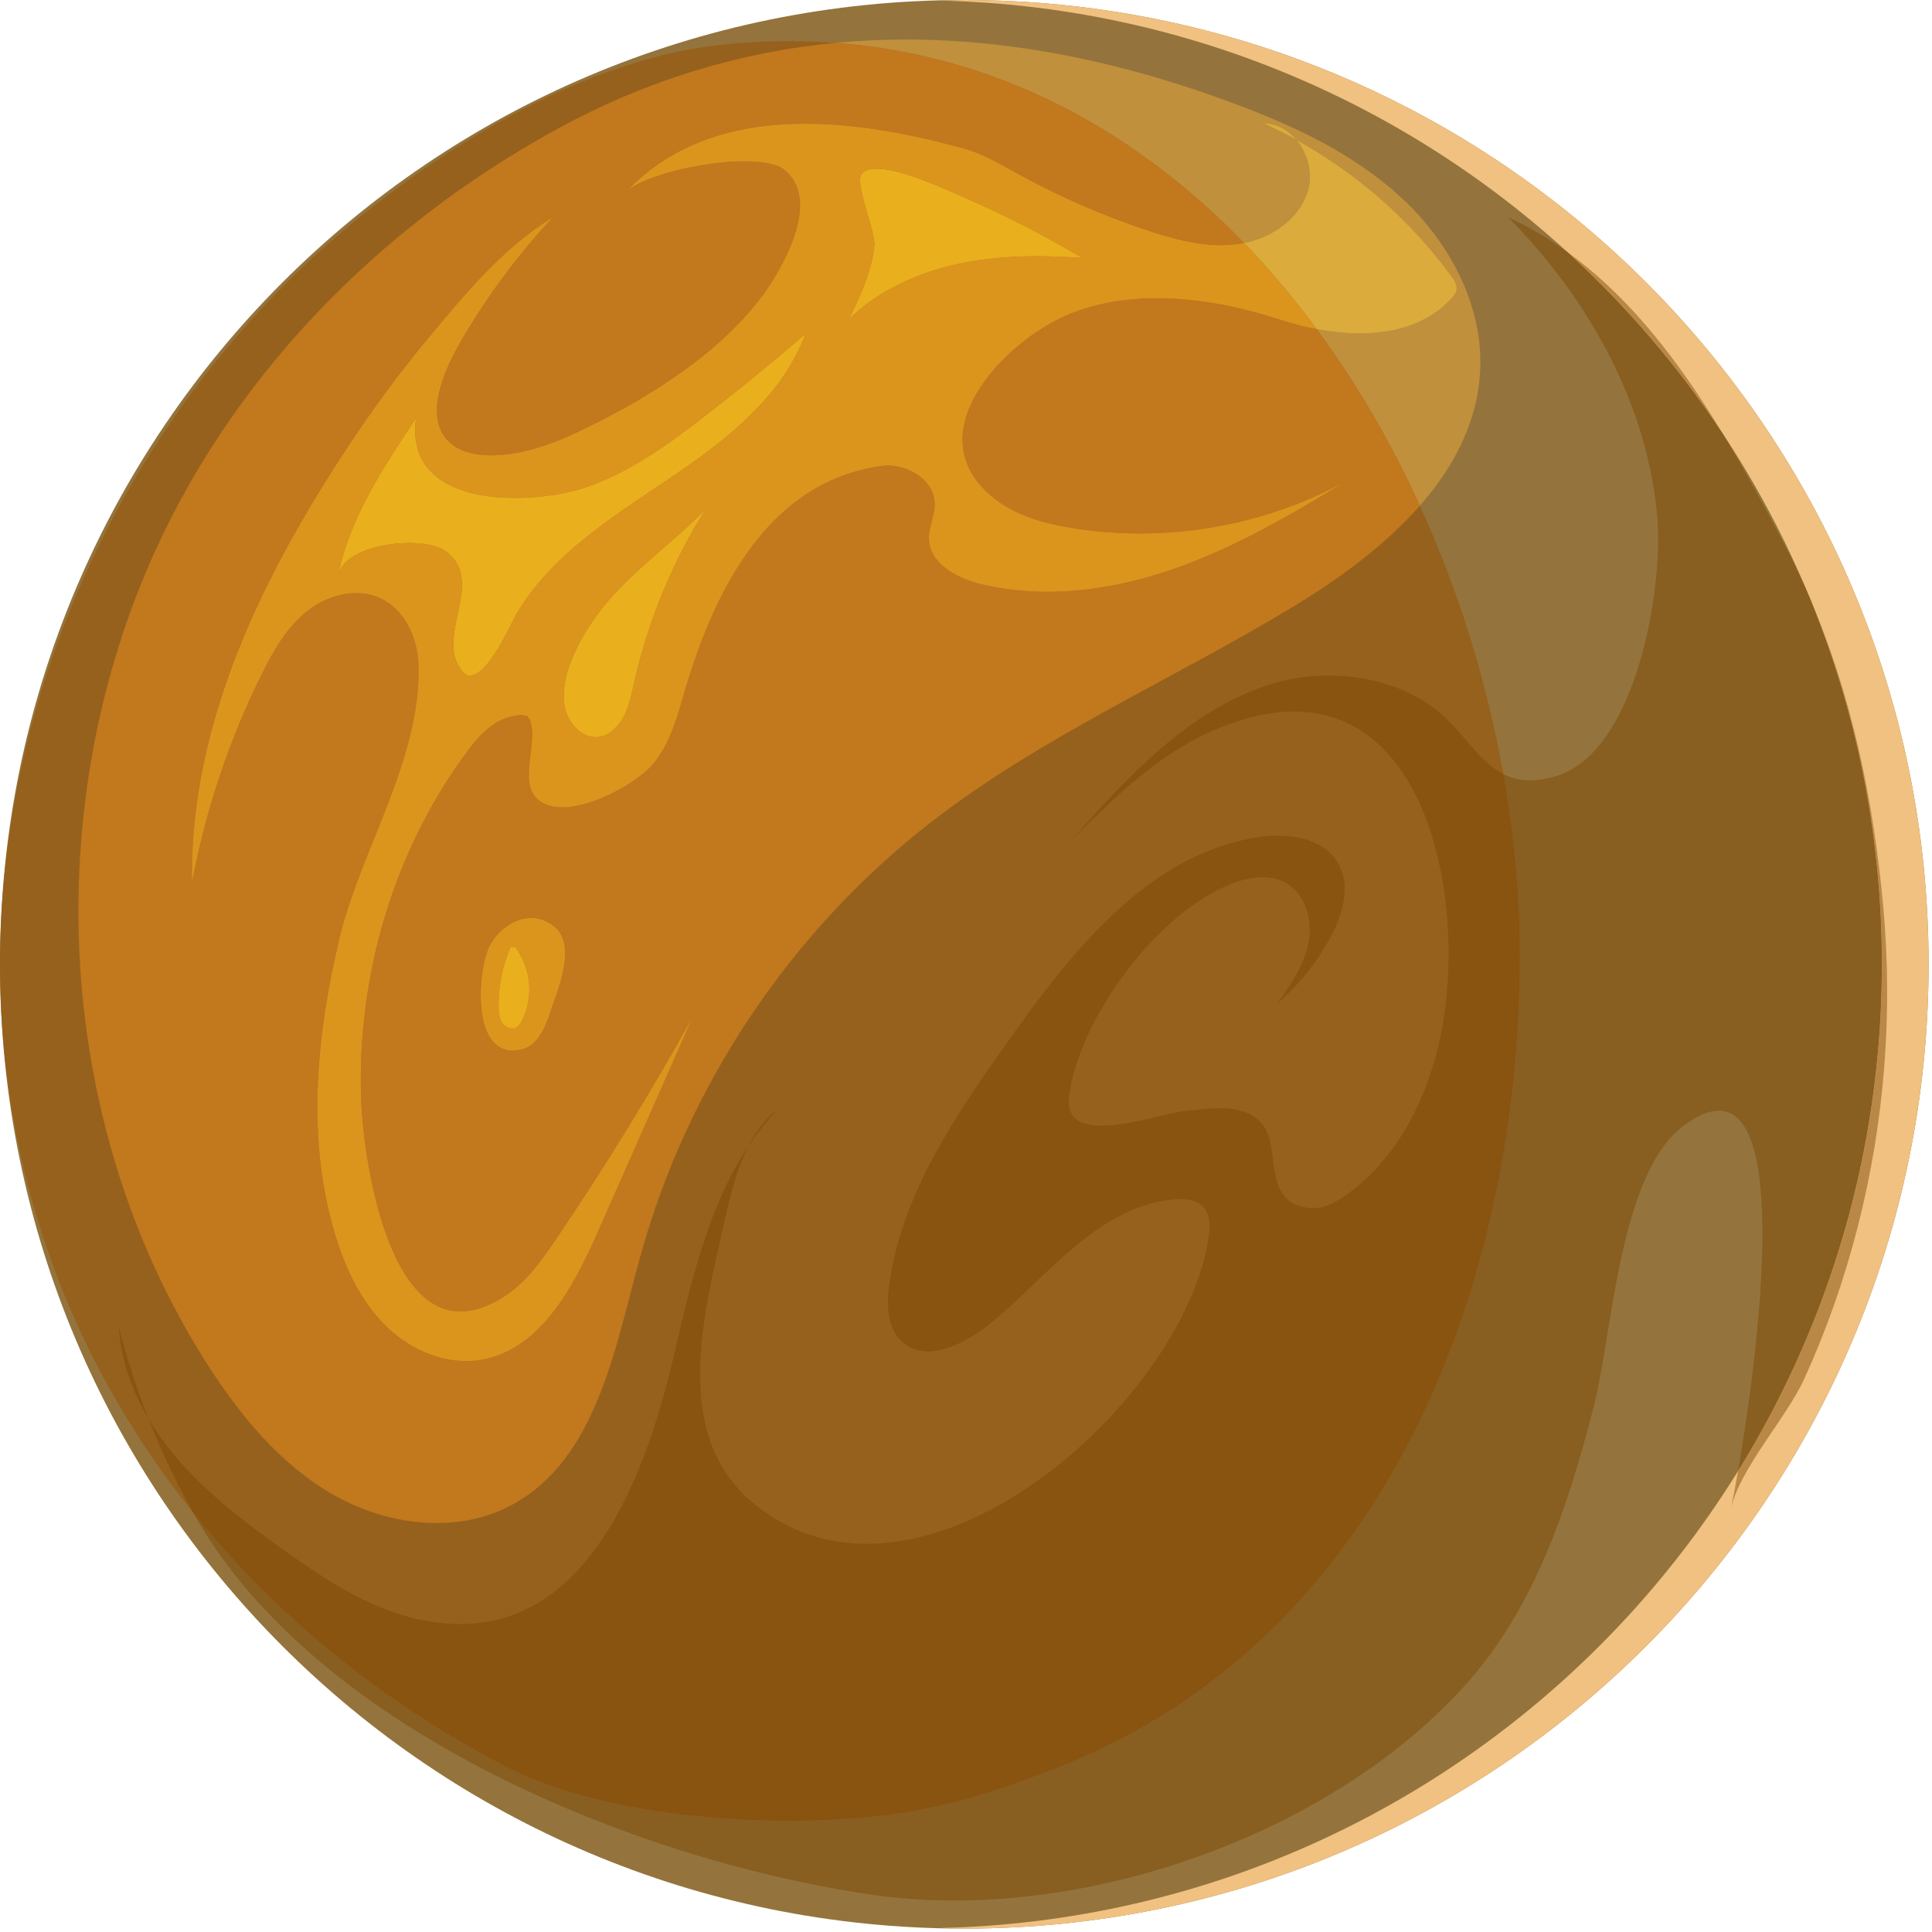
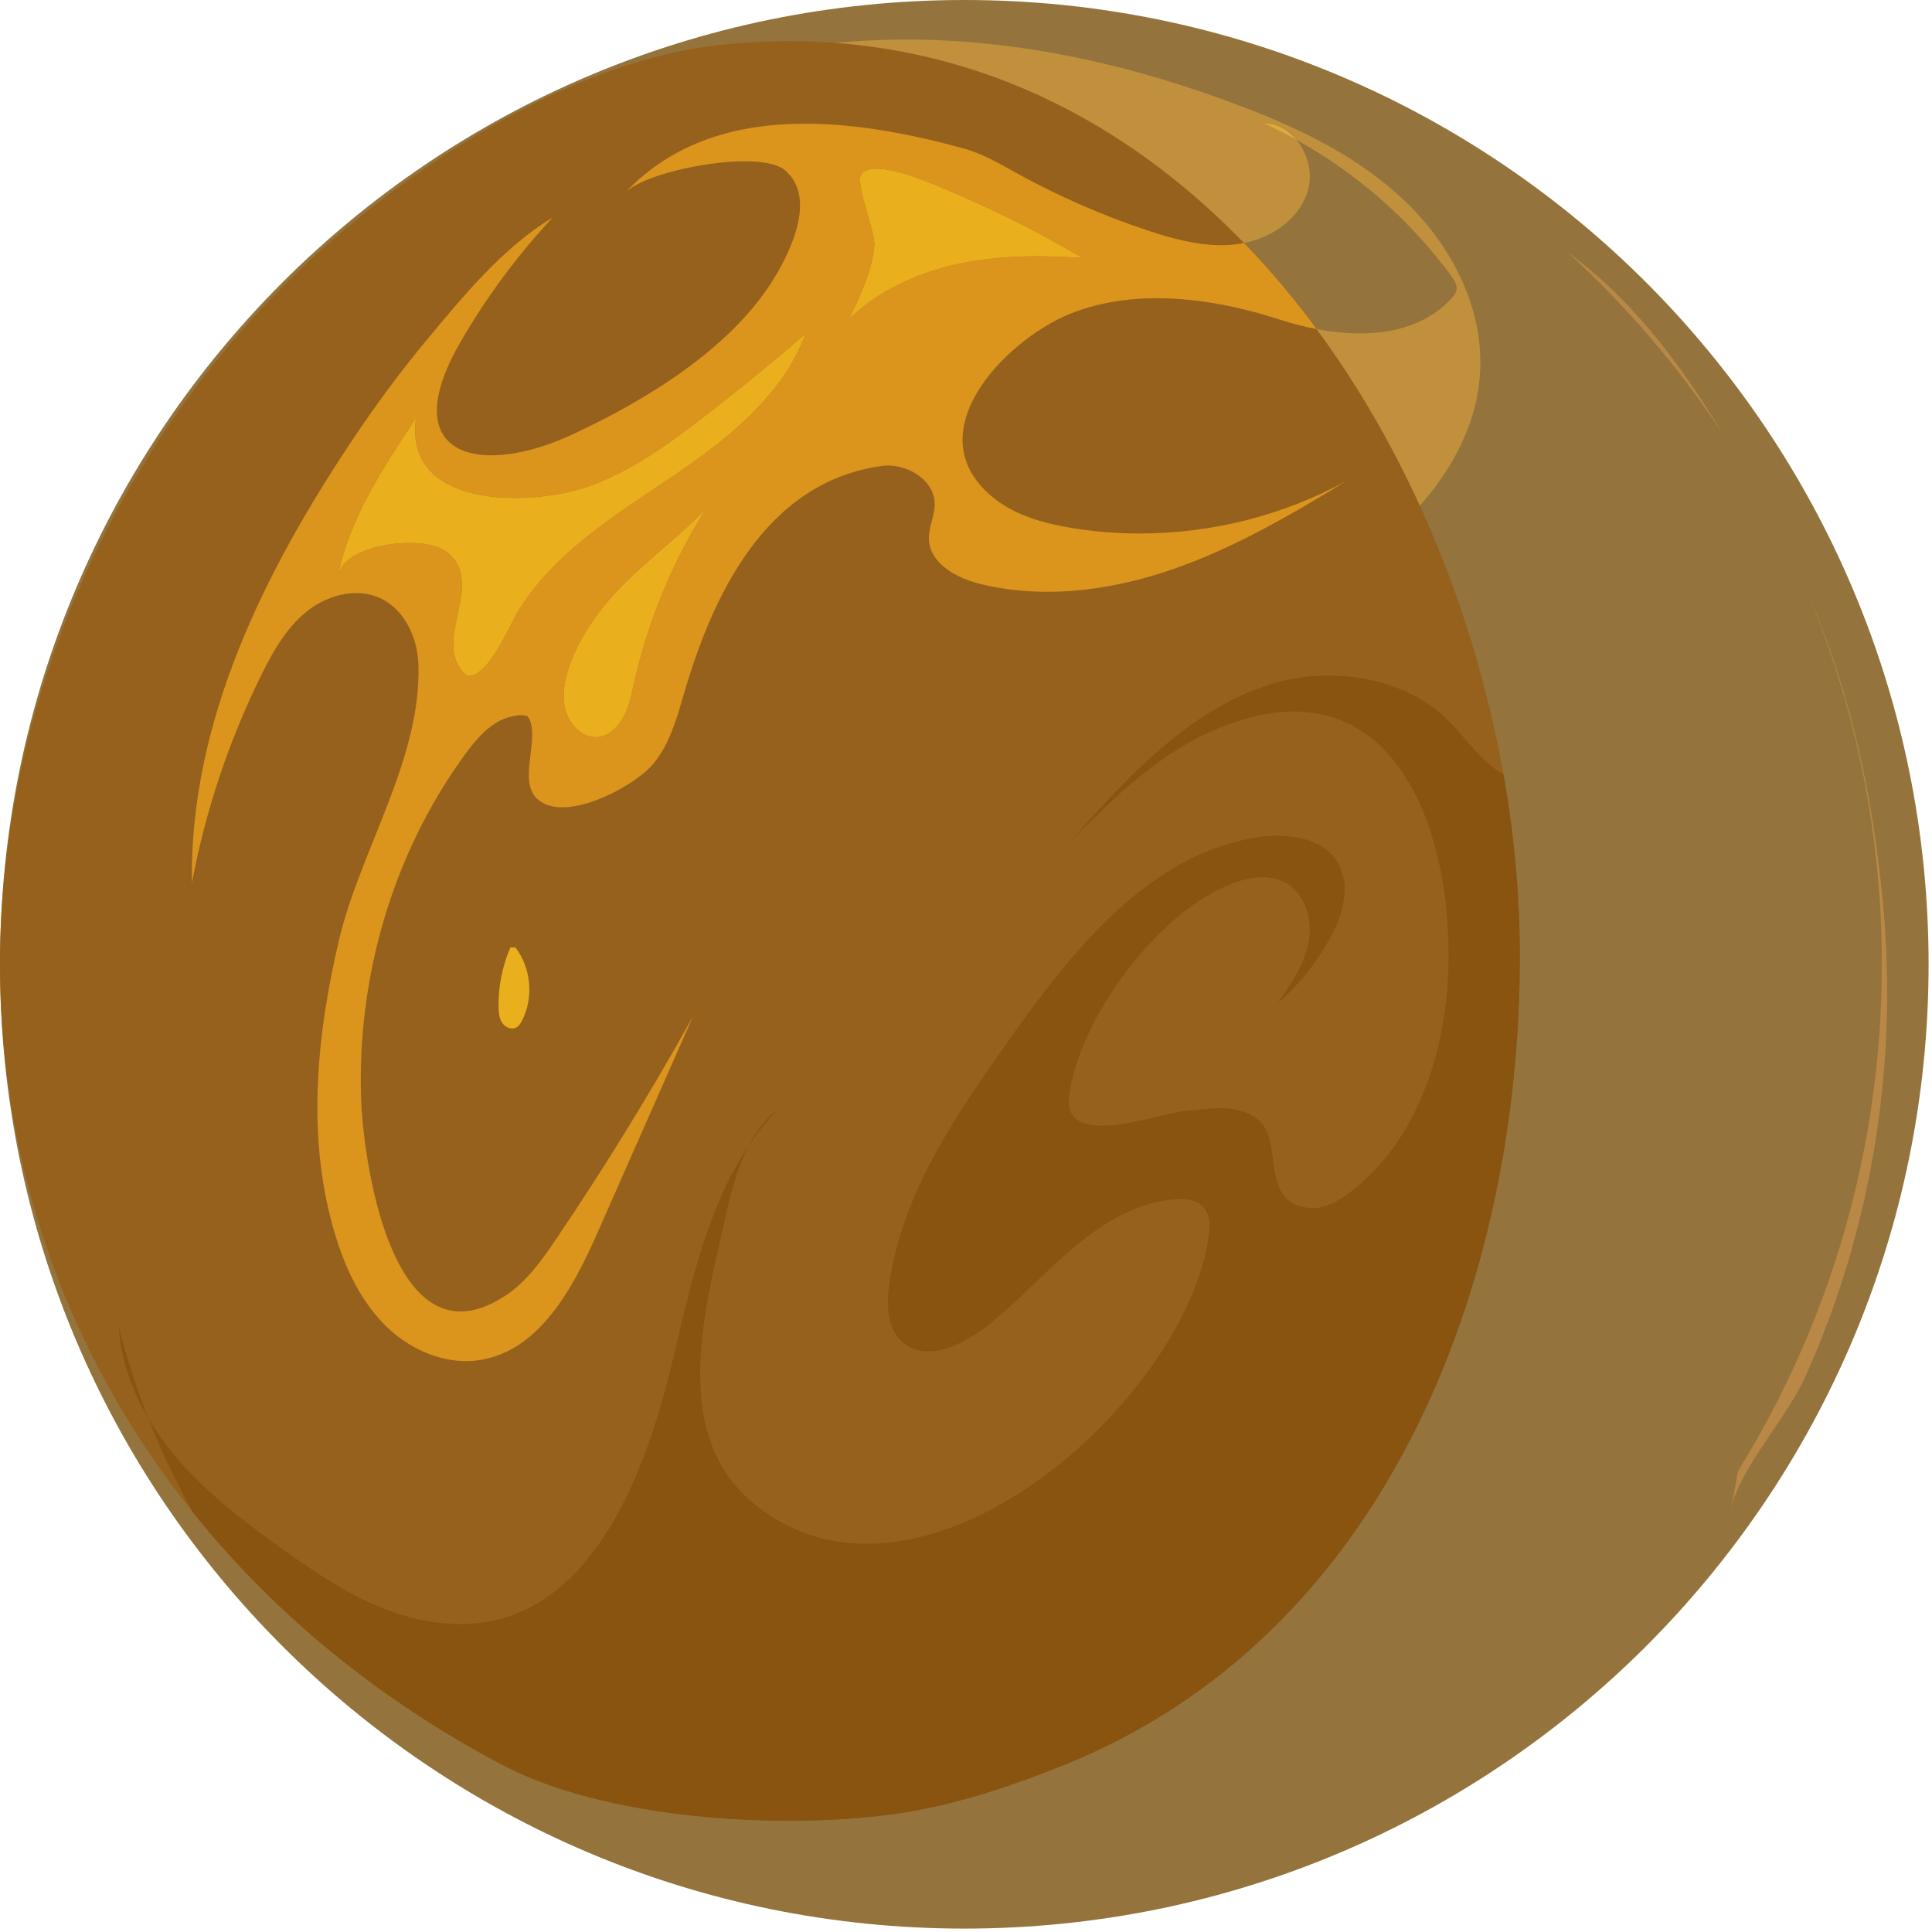
<svg xmlns="http://www.w3.org/2000/svg" width="360px" height="360px" viewBox="0 0 360 360" version="1.1">
  <g id="Page-1" stroke="none" stroke-width="1" fill="none" fill-rule="evenodd">
    <g id="Planets-order" transform="translate(-6, -800)" fill-rule="nonzero">
      <g id="Mercury" transform="translate(6, 800)">
        <path d="M359.365,179.685 C359.365,278.919 278.919,359.365 179.685,359.365 C80.447,359.365 0,278.919 0,179.685 C0,80.447 80.447,0 179.685,0 C278.919,0 359.365,80.447 359.365,179.685" id="Fill-18" fill="#94743C" />
-         <path d="M179.685,0 C178.222,0 176.782,0.076 175.329,0.113 C272.547,2.43 350.658,81.909 350.658,179.685 C350.658,277.457 272.547,356.935 175.329,359.253 C176.782,359.289 178.222,359.365 179.685,359.365 C278.919,359.365 359.365,278.919 359.365,179.685 C359.365,80.447 278.919,0 179.685,0" id="Fill-19" fill="#F0C180" />
        <path d="M152.154,7.78 C146.331,7.524 140.341,7.708 134.19,8.366 C109.409,11.002 83.412,26.766 64.715,42.363 C24.619,75.816 0,127.386 0,179.685 C0.004,244.246 36.801,298.953 93.614,328.865 C112.905,339.021 145.152,340.956 166.482,338.036 C177.273,336.56 187.7,333.09 197.82,329.062 C257.922,305.136 283.203,239.823 283.203,178.078 C283.203,102.096 234.396,11.371 152.154,7.78" id="Fill-20" fill="#96611D" />
        <path d="M264.573,94.225 C259.24,82.552 252.805,71.451 245.34,61.326 C248.004,61.83 250.722,62.123 253.386,62.123 C259.848,62.123 265.995,60.39 270.356,55.742 C270.855,55.206 271.346,54.599 271.418,53.87 C271.512,52.983 270.967,52.164 270.441,51.444 C262.805,41.022 252.864,32.306 241.565,26.055 C240.03,24.219 237.906,22.991 235.476,22.986 C237.542,23.931 239.576,24.953 241.565,26.055 C243.657,28.566 244.633,32.211 243.738,35.415 C242.267,40.648 237.173,44.208 231.809,45.283 C211.653,24.453 185.999,10.255 155.668,7.987 C160.038,7.574 164.425,7.367 168.822,7.367 C189.801,7.367 211.05,11.997 232.218,20.151 C243.041,24.323 253.665,29.619 262.008,37.678 C270.346,45.742 276.205,56.925 275.823,68.522 C275.503,78.3 271.044,86.85 264.573,94.225" id="Fill-21" fill="#C1903C" />
-         <path d="M81.356,283.797 C74.74,283.797 68.004,281.871 62.221,278.586 C52.209,272.898 44.667,263.682 38.48,253.971 C10.98,210.793 7.312,153.923 27.135,106.727 C42.012,71.311 70.159,42.309 104.193,23.837 C120.992,14.72 138.213,9.652 155.668,7.987 C185.999,10.255 211.653,24.453 231.809,45.283 C231.494,45.346 231.179,45.405 230.863,45.45 C229.756,45.612 228.645,45.684 227.534,45.684 C222.935,45.684 218.335,44.428 213.935,42.971 C205.56,40.199 197.438,36.657 189.707,32.409 C186.422,30.6 183.163,28.647 179.541,27.657 C170.231,25.105 159.98,23.049 150.039,23.049 C137.529,23.049 125.523,26.302 116.501,35.914 C119.308,32.922 130.649,30.055 138.735,30.055 C142.092,30.055 144.891,30.55 146.281,31.734 C152.303,36.842 147.195,47.138 143.977,52.281 C135.936,65.142 120.064,74.758 106.587,80.987 C101.124,83.511 95.855,84.843 91.561,84.843 C82.058,84.847 77.332,78.309 85.856,63.63 C90.684,55.309 96.448,47.533 103.005,40.495 C93.614,46.246 86.481,54.972 79.51,63.355 C74.295,69.629 69.642,76.019 65.659,81.99 C49.441,106.299 35.285,134.339 35.761,164.52 C38.277,151.101 42.642,138.029 48.69,125.788 C50.855,121.415 53.321,117.036 57.114,113.972 C59.719,111.874 63.086,110.511 66.379,110.511 C67.887,110.511 69.376,110.794 70.772,111.424 C75.362,113.499 77.809,118.791 77.967,123.826 C78.529,141.502 67.149,158.328 63.184,175.113 C58.896,193.257 57.051,212.562 62.554,230.382 C64.449,236.529 67.293,242.541 71.879,247.054 C75.856,250.97 81.306,253.62 86.832,253.62 C87.674,253.62 88.519,253.561 89.361,253.431 C100.494,251.73 106.767,240.043 111.312,229.743 C117.248,216.31 123.178,202.874 129.109,189.441 C121.216,203.63 112.703,217.471 103.599,230.917 C100.953,234.823 98.163,238.797 94.225,241.398 C91.089,243.468 88.303,244.373 85.824,244.373 C71.595,244.373 67.594,214.56 67.275,204.48 C66.569,182.079 73.125,159.368 86.247,141.133 C89.014,137.291 92.232,133.339 97.308,133.25 L98.271,133.443 L98.703,134.087 C100.445,138.24 96.435,145.791 100.26,149.008 C101.453,150.012 103.028,150.43 104.791,150.43 C110.799,150.43 118.984,145.571 121.653,142.411 C124.641,138.87 126,134.275 127.282,129.821 C132.583,111.415 142.452,89.555 164.768,86.764 C164.983,86.751 165.2,86.742 165.416,86.742 C169.627,86.742 174.101,89.667 174.168,93.847 C174.208,96.07 173.03,98.19 173.088,100.413 C173.219,105.034 178.308,107.761 182.799,108.846 C186.853,109.827 190.998,110.272 195.156,110.272 C203.076,110.272 211.041,108.662 218.552,106.061 C230.004,102.096 240.548,95.931 250.893,89.613 C239.161,96.048 225.783,99.409 212.409,99.409 C208.156,99.409 203.904,99.067 199.706,98.379 C194.612,97.546 189.446,96.138 185.377,92.961 C170.177,81.094 187.096,63.468 199.359,58.491 C204.476,56.416 210.006,55.571 215.572,55.571 C223.47,55.571 231.444,57.267 238.419,59.539 C240.637,60.264 242.969,60.876 245.34,61.326 C252.805,71.451 259.24,82.552 264.573,94.225 C258.079,101.624 249.556,107.843 241.155,112.932 C218.538,126.639 193.923,137.25 173.075,153.522 C147.163,173.745 128.007,202.469 119.295,234.162 C114.538,251.464 111.1,272.025 95.269,280.476 C90.977,282.767 86.198,283.797 81.356,283.797 M98.996,171.036 C95.886,171.036 92.817,173.277 91.296,176.121 C89.091,180.225 87.696,195.75 95.558,195.75 C96.066,195.75 96.611,195.683 97.2,195.548 C100.17,194.855 101.574,191.529 102.528,188.636 C104.162,183.695 108.63,173.947 100.975,171.36 C100.323,171.139 99.657,171.036 98.996,171.036" id="Fill-22" fill="#C2781D" />
-         <path d="M253.386,62.123 C250.722,62.123 248.004,61.83 245.34,61.326 C241.15,55.642 236.642,50.279 231.809,45.283 C237.173,44.208 242.267,40.648 243.738,35.415 C244.633,32.211 243.657,28.566 241.565,26.055 C252.864,32.306 262.805,41.022 270.441,51.444 C270.967,52.164 271.512,52.983 271.418,53.87 C271.346,54.599 270.855,55.206 270.356,55.742 C265.995,60.39 259.848,62.123 253.386,62.123" id="Fill-23" fill="#DBAB3C" />
        <path d="M86.832,253.62 C81.306,253.62 75.856,250.97 71.879,247.054 C67.293,242.541 64.449,236.529 62.554,230.382 C57.051,212.562 58.896,193.257 63.184,175.113 C67.149,158.328 78.529,141.502 77.967,123.826 C77.809,118.791 75.362,113.499 70.772,111.424 C69.376,110.794 67.887,110.511 66.379,110.511 C63.086,110.511 59.719,111.874 57.114,113.972 C53.321,117.036 50.855,121.415 48.69,125.788 C42.642,138.029 38.277,151.101 35.761,164.52 C35.285,134.339 49.441,106.299 65.659,81.99 C69.642,76.019 74.295,69.629 79.51,63.355 C86.481,54.972 93.614,46.246 103.005,40.495 C96.448,47.533 90.684,55.309 85.856,63.63 C77.332,78.309 82.058,84.847 91.561,84.843 C95.855,84.843 101.124,83.511 106.587,80.987 C120.064,74.758 135.936,65.142 143.977,52.281 C147.195,47.138 152.303,36.842 146.281,31.734 C144.891,30.55 142.092,30.055 138.735,30.055 C130.649,30.055 119.308,32.922 116.501,35.914 C125.523,26.302 137.529,23.049 150.039,23.049 C159.98,23.049 170.231,25.105 179.541,27.657 C183.163,28.647 186.422,30.6 189.707,32.409 C197.438,36.657 205.56,40.199 213.935,42.971 C218.335,44.428 222.935,45.684 227.534,45.684 C228.645,45.684 229.756,45.612 230.863,45.45 C231.179,45.405 231.494,45.346 231.809,45.283 C236.642,50.279 241.15,55.642 245.34,61.326 C242.969,60.876 240.637,60.264 238.419,59.539 C231.444,57.267 223.47,55.571 215.572,55.571 C210.006,55.571 204.476,56.416 199.359,58.491 C187.096,63.468 170.177,81.094 185.377,92.961 C189.446,96.138 194.612,97.546 199.706,98.379 C203.904,99.067 208.156,99.409 212.409,99.409 C225.783,99.409 239.161,96.048 250.893,89.613 C240.548,95.931 230.004,102.096 218.552,106.061 C211.041,108.662 203.076,110.272 195.156,110.272 C190.998,110.272 186.853,109.827 182.799,108.846 C178.308,107.761 173.219,105.034 173.088,100.413 C173.03,98.19 174.208,96.07 174.168,93.847 C174.101,89.667 169.627,86.742 165.416,86.742 C165.2,86.742 164.983,86.751 164.768,86.764 C142.452,89.555 132.583,111.415 127.282,129.821 C126,134.275 124.641,138.87 121.653,142.411 C118.984,145.571 110.799,150.43 104.791,150.43 C103.028,150.43 101.453,150.012 100.26,149.008 C96.435,145.791 100.445,138.24 98.703,134.087 L98.271,133.443 L97.308,133.25 C92.232,133.339 89.014,137.291 86.247,141.133 C73.125,159.368 66.569,182.079 67.275,204.48 C67.594,214.56 71.595,244.373 85.824,244.373 C88.303,244.373 91.089,243.468 94.225,241.398 C98.163,238.797 100.953,234.823 103.599,230.917 C112.703,217.471 121.216,203.63 129.109,189.441 C123.178,202.874 117.248,216.31 111.312,229.743 C106.767,240.043 100.494,251.73 89.361,253.431 C88.519,253.561 87.674,253.62 86.832,253.62 M131.558,94.779 C126.049,100.49 119.48,105.12 114.16,111.015 C109.908,115.731 104.656,123.754 105.057,130.509 C105.278,134.195 107.969,137.363 110.993,137.363 C112.496,137.363 114.079,136.579 115.484,134.685 C117.072,132.548 117.59,129.829 118.17,127.233 C120.735,115.754 125.284,104.724 131.558,94.779 M76.234,101.183 C78.98,101.183 81.436,101.646 82.769,102.537 C91.013,108.031 80.514,118.966 86.332,125.275 C86.625,125.591 86.985,125.906 87.417,125.915 L87.462,125.915 C91.035,125.915 94.927,116.64 96.287,114.345 C102.722,103.433 113.954,96.426 124.466,89.356 C134.982,82.291 145.719,74.07 150.111,62.185 C143.887,67.558 137.516,72.756 131.008,77.778 C124.245,82.993 117.184,88.092 109.094,90.819 C105.737,91.948 100.899,92.785 96.003,92.785 C86.094,92.785 75.965,89.347 77.508,77.936 C73.112,84.514 68.647,91.251 65.673,98.523 C64.507,101.371 63.572,104.301 62.959,107.334 C63.81,103.122 70.623,101.183 76.234,101.183 M163.381,31.437 C162.103,31.437 161.087,31.725 160.524,32.445 C159.201,34.123 163.206,43.164 162.909,45.922 C162.392,50.702 160.272,55.139 158.189,59.472 C163.737,54.099 171.059,50.787 178.614,49.167 C183.42,48.136 188.334,47.754 193.257,47.754 C196.074,47.754 198.887,47.88 201.69,48.078 C194.148,43.596 186.309,39.614 178.236,36.166 C175.91,35.172 167.967,31.437 163.381,31.437" id="Fill-24" fill="#DB951D" />
        <path d="M241.565,26.055 C239.576,24.953 237.542,23.931 235.476,22.986 C237.906,22.991 240.03,24.219 241.565,26.055" id="Fill-25" fill="#DBAB3C" />
-         <path d="M95.558,195.75 C87.696,195.75 89.091,180.225 91.296,176.121 C92.817,173.277 95.886,171.036 98.996,171.036 C99.657,171.036 100.323,171.139 100.975,171.36 C108.63,173.947 104.162,183.695 102.528,188.636 C101.574,191.529 100.17,194.855 97.2,195.548 C96.611,195.683 96.066,195.75 95.558,195.75 M96.052,176.548 L95.103,176.548 C93.591,180.041 92.835,183.852 92.898,187.655 C92.916,188.658 93.006,189.715 93.555,190.557 C93.965,191.187 94.712,191.646 95.441,191.646 C95.683,191.646 95.922,191.596 96.147,191.484 C96.687,191.219 97.025,190.674 97.294,190.138 C99.468,185.859 98.964,180.36 96.052,176.548" id="Fill-26" fill="#DB951D" />
-         <path d="M177.786,354.137 C172.625,354.137 167.548,353.79 162.639,353.079 C118.935,346.765 59.238,322.726 36.333,282.474 C36.216,282.267 36.099,282.065 35.982,281.858 C51.251,300.875 70.821,316.863 93.614,328.865 C107.609,336.231 128.417,339.273 146.934,339.273 C153.945,339.273 160.623,338.837 166.482,338.036 C177.273,336.56 187.7,333.09 197.82,329.062 C257.922,305.136 283.203,239.823 283.203,178.078 C283.203,167.008 282.163,155.628 280.143,144.248 C281.583,144.976 283.199,145.409 285.111,145.409 C286.519,145.409 288.081,145.174 289.849,144.653 C304.906,140.202 309.829,109.917 308.853,96.962 C307.238,75.578 295.902,55.453 280.976,40.464 C284.94,42.295 288.63,44.492 292.095,46.998 C303.053,57.002 312.768,68.341 320.985,80.766 C324.967,87.35 328.635,94.153 332.172,100.836 C333.976,104.238 335.628,107.694 337.14,111.2 C345.848,132.3 350.658,155.43 350.658,179.685 C350.658,214.331 340.848,246.681 323.856,274.113 C327.19,254.889 333.711,206.959 320.279,206.959 C318.505,206.959 316.382,207.792 313.861,209.642 C301.63,218.601 300.478,248.584 296.919,262.318 C292.108,280.868 286.024,299.632 272.916,314.118 C250.465,338.935 212.067,354.137 177.786,354.137" id="Fill-27" fill="#885E21" />
        <path d="M322.519,281.169 C322.785,279.981 323.271,277.493 323.856,274.113 C340.848,246.681 350.658,214.331 350.658,179.685 C350.658,155.43 345.848,132.3 337.14,111.2 C345.015,129.456 349.092,148.977 350.914,168.925 C352.741,188.892 351.135,209.178 346.163,228.6 C343.683,238.298 340.366,247.788 336.213,256.896 C332.842,264.289 324.202,273.591 322.519,281.169 M320.985,80.766 C312.768,68.341 303.053,57.002 292.095,46.998 C301.765,53.991 309.623,63.36 316.471,73.642 C318.024,75.974 319.527,78.354 320.985,80.766" id="Fill-28" fill="#BA8846" />
        <path d="M146.934,339.273 C128.417,339.273 107.609,336.231 93.614,328.865 C70.821,316.863 51.251,300.875 35.982,281.858 C32.8,276.197 30.006,270.315 27.63,264.272 C29.128,266.818 30.866,269.226 32.76,271.471 C38.556,278.325 45.801,283.788 53.118,288.99 C60.304,294.102 67.82,299.111 76.352,301.342 C79.695,302.22 82.818,302.625 85.743,302.625 C109.773,302.625 120.213,275.121 125.316,253.575 C128.583,239.774 131.72,225.207 139.428,213.597 C137.286,217.768 136.112,222.624 135.077,227.25 C131.279,244.274 124.695,267.48 140.688,280.359 C147.029,285.466 154.143,287.663 161.5,287.663 C189.761,287.658 221.445,255.218 225.189,230.692 C225.482,228.753 225.585,226.553 224.325,225.054 C223.268,223.798 221.594,223.421 219.901,223.421 C219.294,223.421 218.686,223.47 218.106,223.542 C204.314,225.292 195.399,237.532 185.297,245.997 C181.827,248.904 177.084,251.811 172.93,251.811 C171.095,251.811 169.375,251.239 167.935,249.849 C165.249,247.262 165.186,243.009 165.699,239.31 C168.021,222.525 177.984,207.923 187.78,194.099 C199.71,177.264 213.962,159.174 234.351,156.006 C235.543,155.821 236.786,155.718 238.032,155.718 C242.608,155.718 247.221,157.108 249.394,160.96 C251.744,165.119 250.209,170.393 247.946,174.595 C245.425,179.271 242.055,183.483 238.05,186.962 C240.516,183.447 243.045,179.788 243.841,175.572 C244.638,171.351 243.202,166.387 239.395,164.403 C238.118,163.732 236.709,163.463 235.274,163.463 C233.496,163.463 231.673,163.881 229.995,164.484 C216.072,169.515 201.163,189.477 199.202,204.179 C198.63,208.476 201.456,209.75 205.281,209.75 C210.623,209.75 217.912,207.27 220.657,207.045 C222.799,206.869 225.135,206.5 227.412,206.5 C230.04,206.5 232.587,206.991 234.648,208.85 C239.197,212.94 234.594,224.118 243.972,225.095 C244.192,225.117 244.413,225.126 244.633,225.126 C246.96,225.126 249.174,223.893 251.077,222.507 C260.649,215.55 266.224,204.151 268.533,192.546 C273.182,169.15 266.706,132.579 241.106,132.579 C236.516,132.579 231.304,133.758 225.441,136.399 C215.311,140.958 207.225,148.99 199.381,156.852 C210.019,144.855 221.431,132.34 236.722,127.503 C240.115,126.432 243.815,125.879 247.549,125.879 C254.65,125.879 261.873,127.872 267.349,132.061 C272.479,135.986 275.296,141.795 280.143,144.248 C282.163,155.628 283.203,167.008 283.203,178.078 C283.203,239.823 257.922,305.136 197.82,329.062 C187.7,333.09 177.273,336.56 166.482,338.036 C160.623,338.837 153.945,339.273 146.934,339.273 M27.63,264.272 C24.552,259.047 22.486,253.26 22.131,247.234 C23.602,253.022 25.443,258.719 27.63,264.272 M139.428,213.597 C140.814,210.906 142.601,208.499 145.012,206.626 C142.916,208.791 141.071,211.126 139.428,213.597" id="Fill-29" fill="#895310" />
        <path d="M87.462,125.915 L87.417,125.915 C86.985,125.906 86.625,125.591 86.332,125.275 C80.514,118.966 91.013,108.031 82.769,102.537 C81.436,101.646 78.98,101.183 76.234,101.183 C70.623,101.183 63.81,103.122 62.959,107.334 C63.572,104.301 64.507,101.371 65.673,98.523 C68.647,91.251 73.112,84.514 77.508,77.936 C75.965,89.347 86.094,92.785 96.003,92.785 C100.899,92.785 105.737,91.948 109.094,90.819 C117.184,88.092 124.245,82.993 131.008,77.778 C137.516,72.756 143.887,67.558 150.111,62.185 C145.719,74.07 134.982,82.291 124.466,89.356 C113.954,96.426 102.722,103.433 96.287,114.345 C94.927,116.64 91.035,125.915 87.462,125.915" id="Fill-30" fill="#EAAF1D" />
        <path d="M110.993,137.363 C107.969,137.363 105.278,134.195 105.057,130.509 C104.656,123.754 109.908,115.731 114.16,111.015 C119.48,105.12 126.049,100.49 131.558,94.779 C125.284,104.724 120.735,115.754 118.17,127.233 C117.59,129.829 117.072,132.548 115.484,134.685 C114.079,136.579 112.496,137.363 110.993,137.363" id="Fill-31" fill="#EAAF1D" />
        <path d="M158.189,59.472 C160.272,55.139 162.392,50.702 162.909,45.922 C163.206,43.164 159.201,34.123 160.524,32.445 C161.087,31.725 162.103,31.437 163.381,31.437 C167.967,31.437 175.91,35.172 178.236,36.166 C186.309,39.614 194.148,43.596 201.69,48.078 C198.887,47.88 196.074,47.754 193.257,47.754 C188.334,47.754 183.42,48.136 178.614,49.167 C171.059,50.787 163.737,54.099 158.189,59.472" id="Fill-32" fill="#EAAF1D" />
        <path d="M95.441,191.646 C94.712,191.646 93.965,191.187 93.555,190.557 C93.006,189.715 92.916,188.658 92.898,187.655 C92.835,183.852 93.591,180.041 95.103,176.548 L96.052,176.548 C98.964,180.36 99.468,185.859 97.294,190.138 C97.025,190.674 96.687,191.219 96.147,191.484 C95.922,191.596 95.683,191.646 95.441,191.646" id="Fill-33" fill="#EAAF1D" />
      </g>
    </g>
  </g>
</svg>